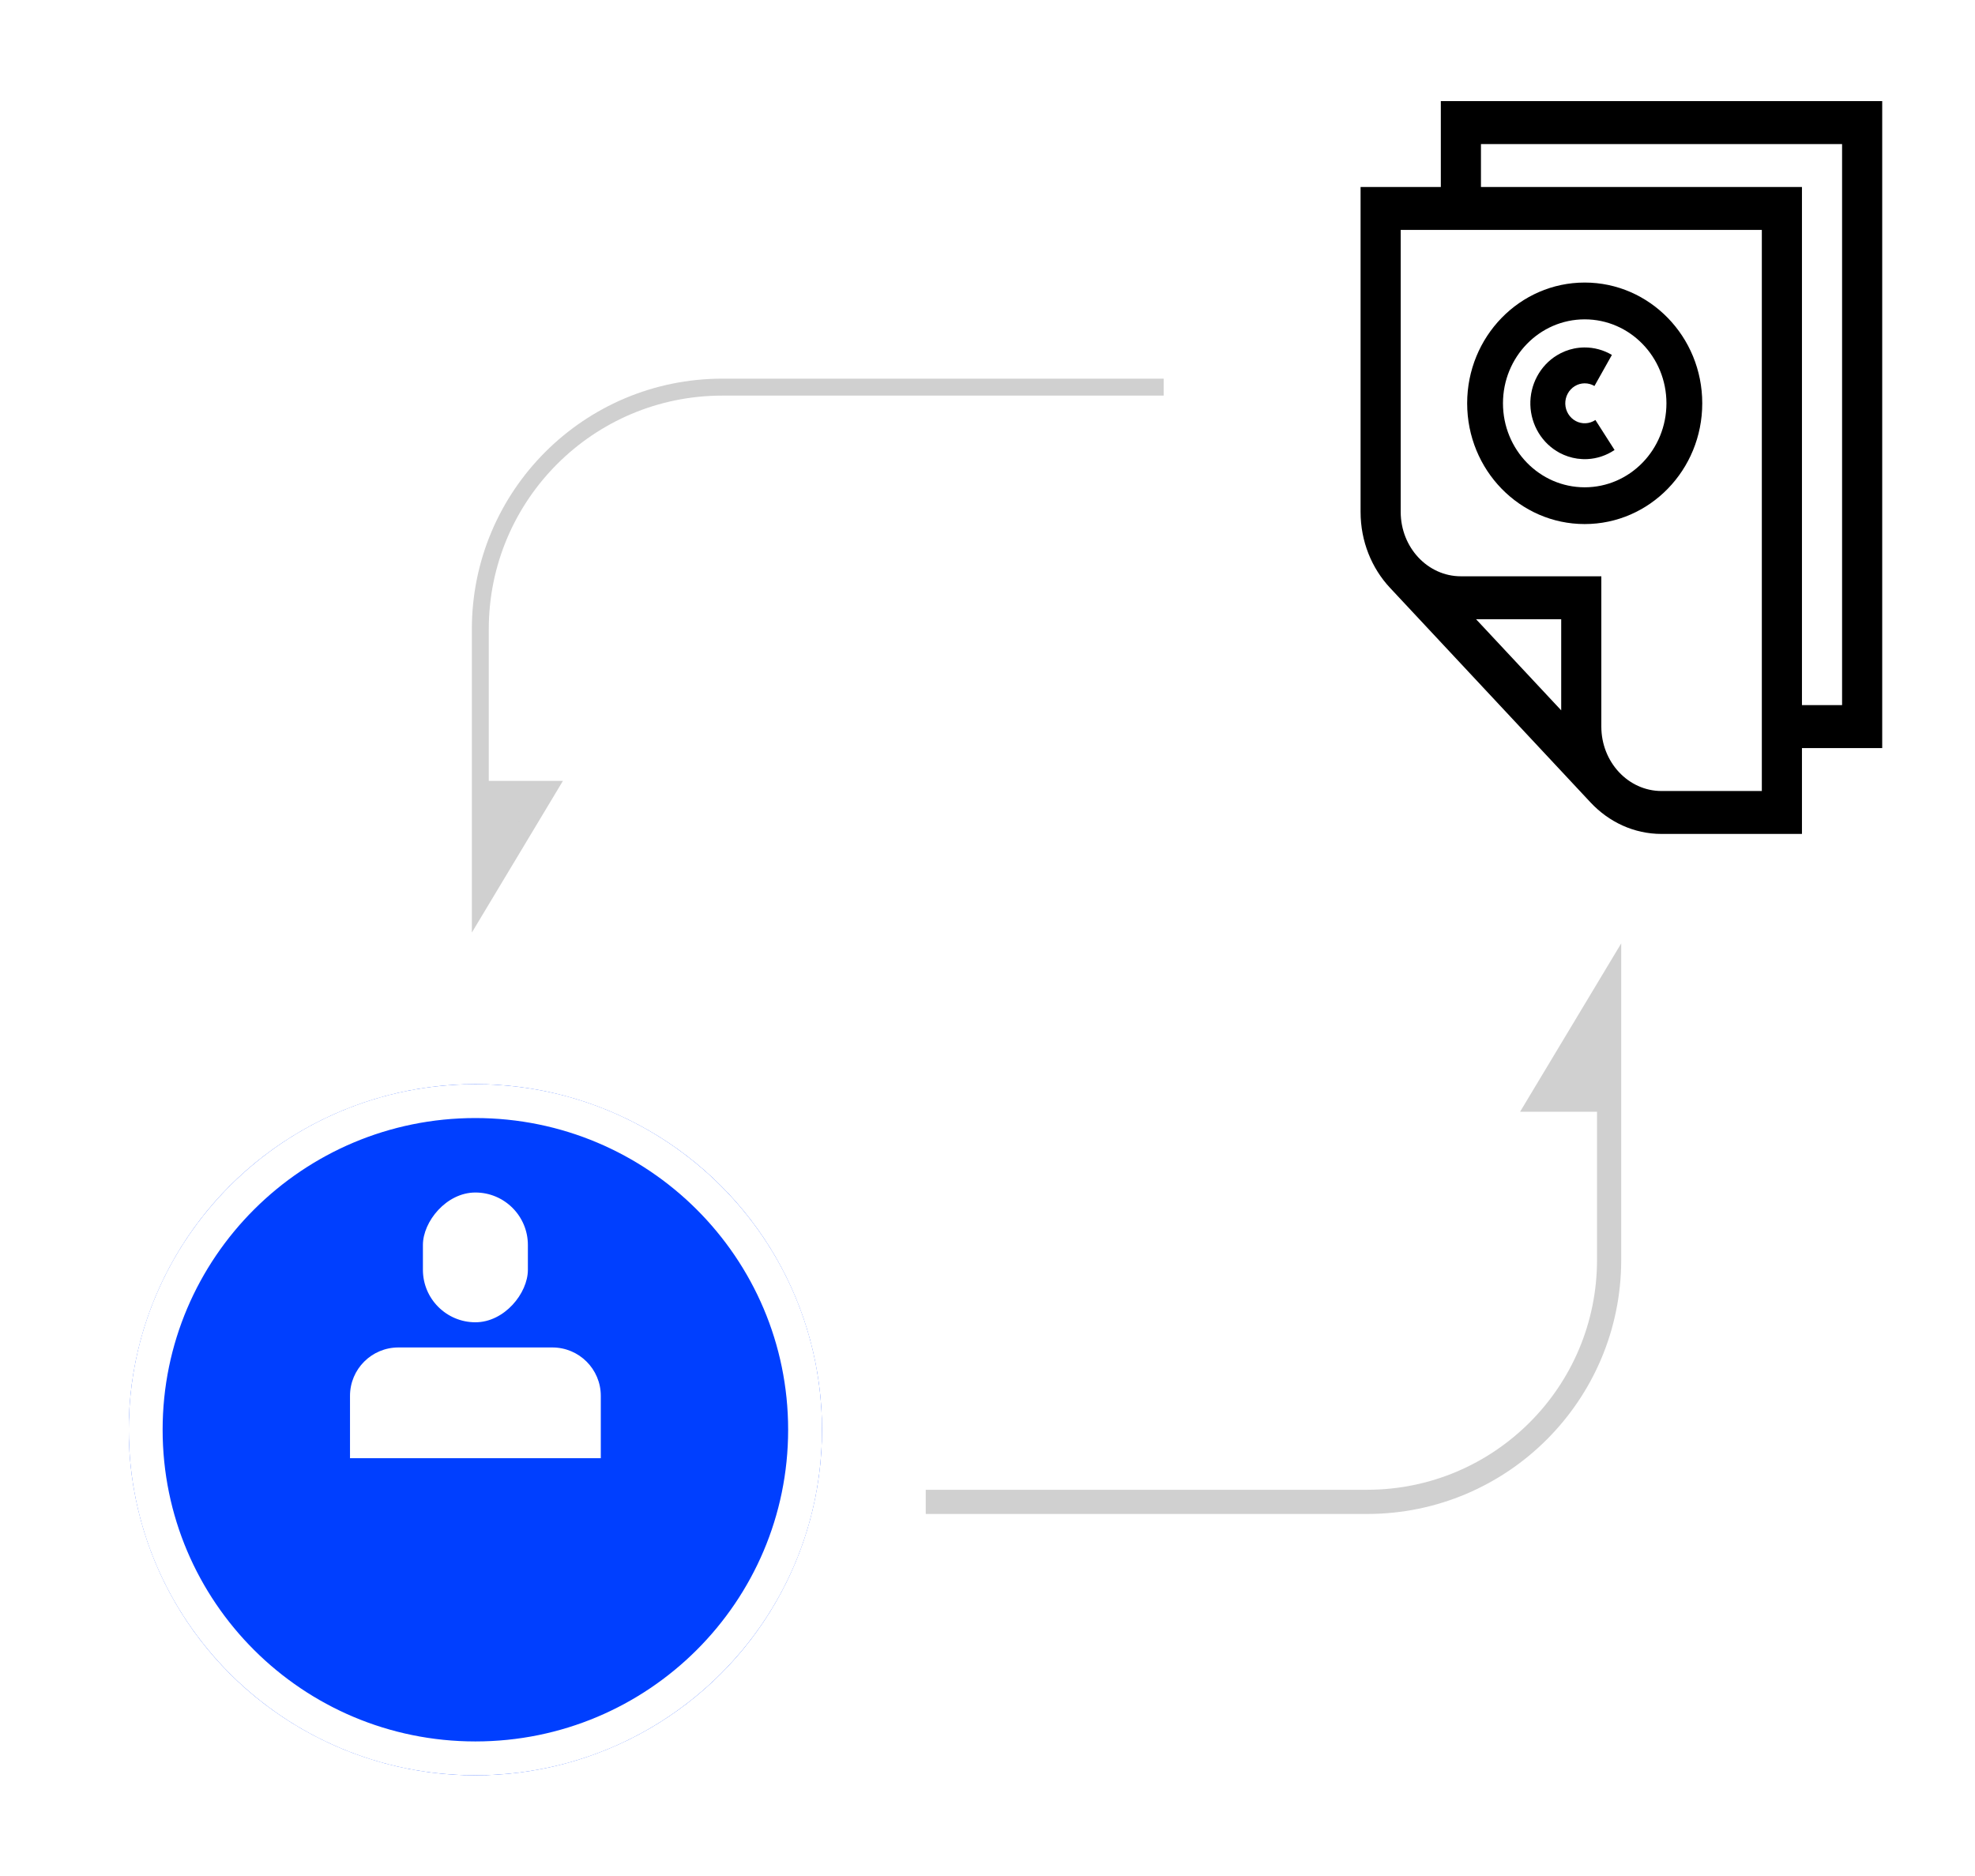
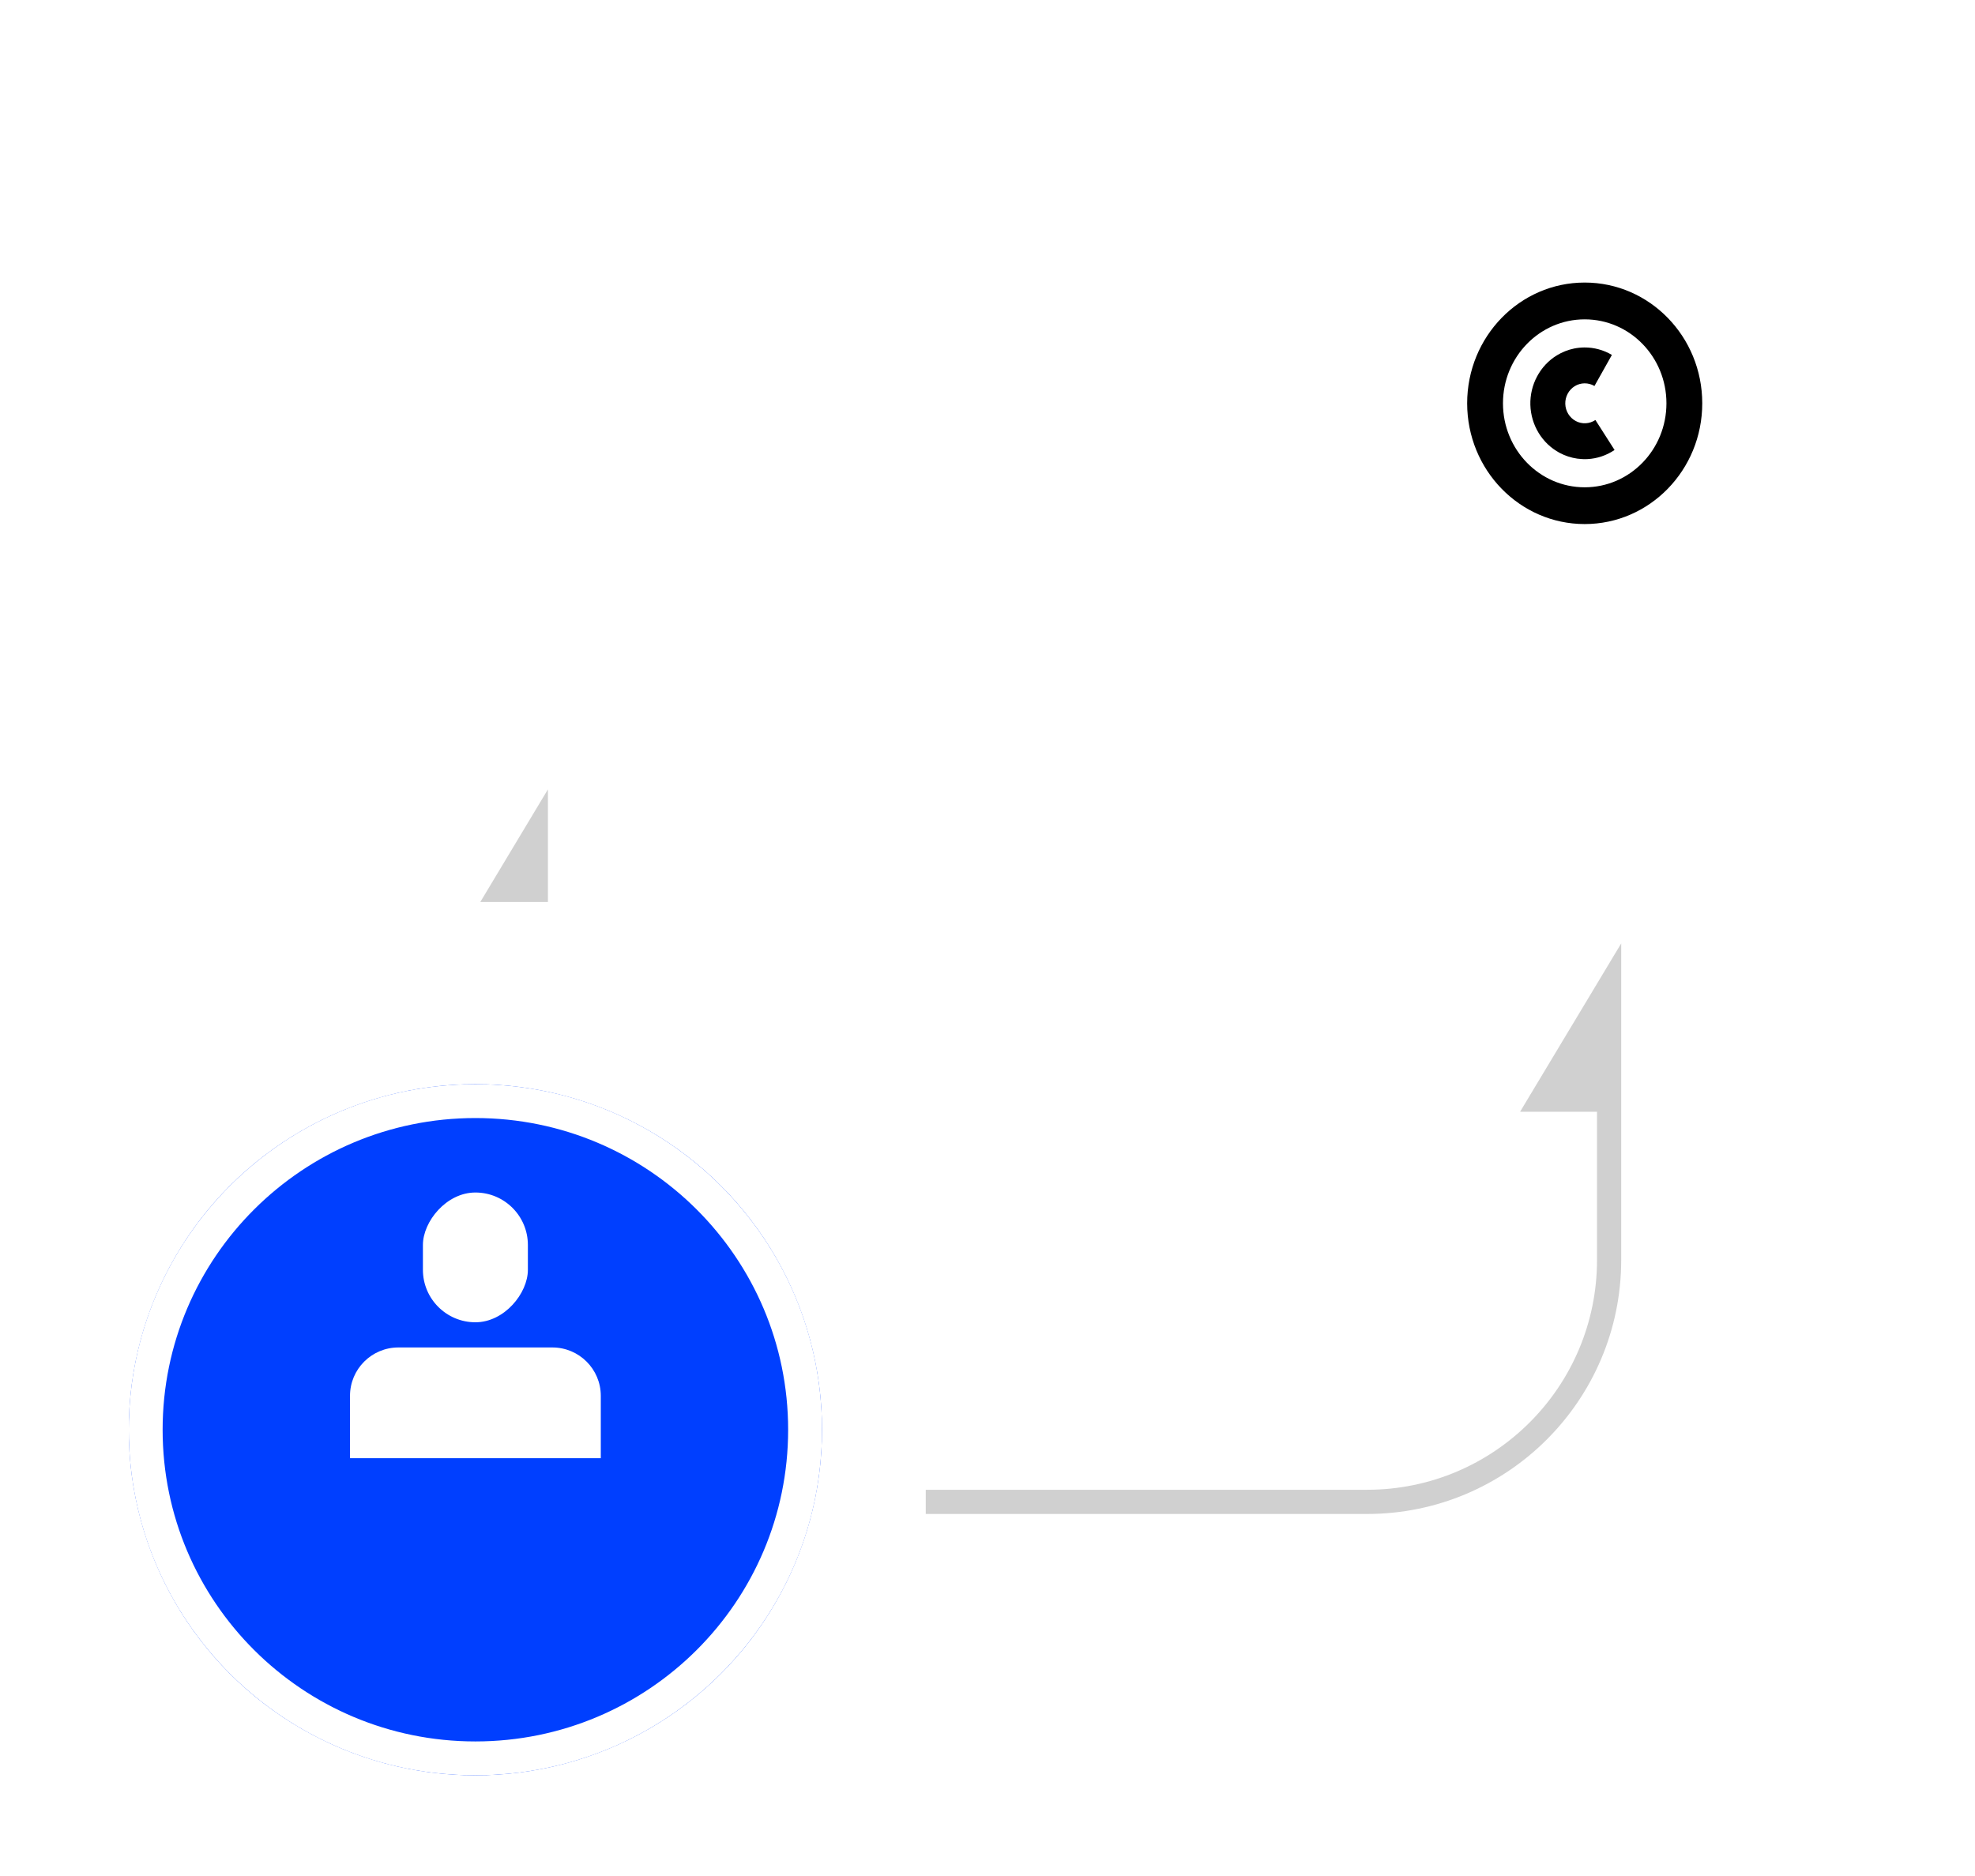
<svg xmlns="http://www.w3.org/2000/svg" width="60" height="57" viewBox="0 0 60 57" fill="none">
-   <path d="M57.206 0H41.309C40.091 0 39.103 0.988 39.103 2.206V19.409C39.103 19.983 39.327 20.535 39.728 20.947L44.24 25.583C44.655 26.009 45.225 26.25 45.821 26.25H57.206C58.424 26.25 59.411 25.262 59.411 24.044V2.206C59.411 0.988 58.424 0 57.206 0Z" fill="white" />
  <path fill-rule="evenodd" clip-rule="evenodd" d="M48.143 14.806C49.515 14.806 50.626 13.663 50.626 12.254C50.626 10.845 49.515 9.703 48.143 9.703C46.772 9.703 45.66 10.845 45.66 12.254C45.66 13.663 46.772 14.806 48.143 14.806ZM48.143 15.923C50.115 15.923 51.714 14.281 51.714 12.254C51.714 10.228 50.115 8.585 48.143 8.585C46.171 8.585 44.572 10.228 44.572 12.254C44.572 14.281 46.171 15.923 48.143 15.923Z" fill="black" />
  <path fill-rule="evenodd" clip-rule="evenodd" d="M48.969 10.784C48.715 10.633 48.425 10.555 48.132 10.557C48.027 10.558 47.924 10.569 47.823 10.589C47.638 10.627 47.46 10.697 47.297 10.797C47.045 10.951 46.837 11.173 46.696 11.438C46.554 11.702 46.484 12.001 46.492 12.303C46.501 12.605 46.588 12.899 46.744 13.155C46.9 13.411 47.12 13.619 47.38 13.759C47.549 13.849 47.73 13.908 47.917 13.935C48.019 13.949 48.123 13.954 48.227 13.949C48.52 13.934 48.805 13.838 49.05 13.672L48.468 12.761C48.38 12.82 48.278 12.855 48.173 12.86L48.171 12.86C48.067 12.865 47.963 12.842 47.87 12.792C47.777 12.742 47.699 12.668 47.643 12.576C47.587 12.485 47.556 12.379 47.553 12.271C47.55 12.164 47.575 12.057 47.626 11.962C47.676 11.867 47.751 11.788 47.841 11.733C47.93 11.678 48.032 11.648 48.137 11.647L48.139 11.647C48.244 11.646 48.348 11.674 48.439 11.728L48.969 10.784Z" fill="black" />
-   <path d="M57.181 3.072H43.772V5.681H41.334V15.553C41.334 16.453 41.675 17.268 42.227 17.859C42.226 17.86 48.322 24.383 48.322 24.383C48.874 24.973 49.636 25.338 50.477 25.338H54.743V22.729H57.181V3.072ZM47.429 21.583L44.843 18.815H47.429V21.583ZM53.524 24.034H50.477C49.468 24.034 48.648 23.156 48.648 22.077V17.51H44.381C43.373 17.51 42.553 16.633 42.553 15.553V6.986H53.524V24.034ZM55.962 21.424H54.743V5.681H44.991V4.377H55.962V21.424Z" fill="black" />
  <path d="M46.83 33.411L48.884 29.99V33.411H46.83Z" fill="#D0D0D0" />
  <path d="M48.884 29.99H49.252V28.664L48.569 29.801L48.884 29.99ZM46.83 33.411L46.514 33.222L46.18 33.779H46.83V33.411ZM41.531 45.265H28.124V46H41.531V45.265ZM48.569 29.801L46.514 33.222L47.145 33.601L49.199 30.179L48.569 29.801ZM48.517 29.99V33.411H49.252V29.99H48.517ZM48.517 33.411V38.28H49.252V33.411H48.517ZM46.83 33.779H48.884V33.044H46.83V33.779ZM41.531 46C45.795 46 49.252 42.544 49.252 38.28H48.517C48.517 42.138 45.389 45.265 41.531 45.265V46Z" fill="#D0D0D0" />
-   <path d="M16.646 23.984L14.592 27.405V23.984H16.646Z" fill="#D0D0D0" />
-   <path d="M14.592 27.405H14.335V28.334L14.813 27.538L14.592 27.405ZM16.646 23.984L16.867 24.117L17.101 23.727H16.646V23.984ZM21.945 12.02H35.352V11.505H21.945V12.02ZM14.813 27.538L16.867 24.117L16.426 23.852L14.371 27.273L14.813 27.538ZM14.849 27.405V23.984H14.335V27.405H14.849ZM14.849 23.984V19.116H14.335V23.984H14.849ZM16.646 23.727H14.592V24.242H16.646V23.727ZM21.945 11.505C17.742 11.505 14.335 14.913 14.335 19.116H14.849C14.849 15.197 18.026 12.02 21.945 12.02V11.505Z" fill="#D0D0D0" />
+   <path d="M16.646 23.984L14.592 27.405H16.646Z" fill="#D0D0D0" />
  <g filter="url(#filter0_d)">
    <ellipse rx="10.53" ry="10.5" transform="matrix(-1 0 0 1 14.442 40.5)" fill="#003FFF" />
    <path d="M4.426 40.5C4.426 46.013 8.909 50.485 14.442 50.485C19.975 50.485 24.458 46.013 24.458 40.5C24.458 34.987 19.975 30.515 14.442 30.515C8.909 30.515 4.426 34.987 4.426 40.5Z" stroke="white" stroke-width="1.029" />
  </g>
  <path d="M18.252 42.411C18.252 41.599 17.593 40.941 16.781 40.941H12.103C11.291 40.941 10.633 41.599 10.633 42.411V44.305H18.252V42.411Z" fill="white" />
  <rect width="3.189" height="3.943" rx="1.595" transform="matrix(-1 0 0 1 16.037 36.233)" fill="white" />
  <defs>
    <filter id="filter0_d" x="0.971" y="30" width="26.943" height="26.882" filterUnits="userSpaceOnUse" color-interpolation-filters="sRGB">
      <feFlood flood-opacity="0" result="BackgroundImageFix" />
      <feColorMatrix in="SourceAlpha" type="matrix" values="0 0 0 0 0 0 0 0 0 0 0 0 0 0 0 0 0 0 127 0" result="hardAlpha" />
      <feOffset dy="2.941" />
      <feGaussianBlur stdDeviation="1.471" />
      <feColorMatrix type="matrix" values="0 0 0 0 0 0 0 0 0 0 0 0 0 0 0 0 0 0 0.07 0" />
      <feBlend mode="normal" in2="BackgroundImageFix" result="effect1_dropShadow" />
      <feBlend mode="normal" in="SourceGraphic" in2="effect1_dropShadow" result="shape" />
    </filter>
  </defs>
</svg>